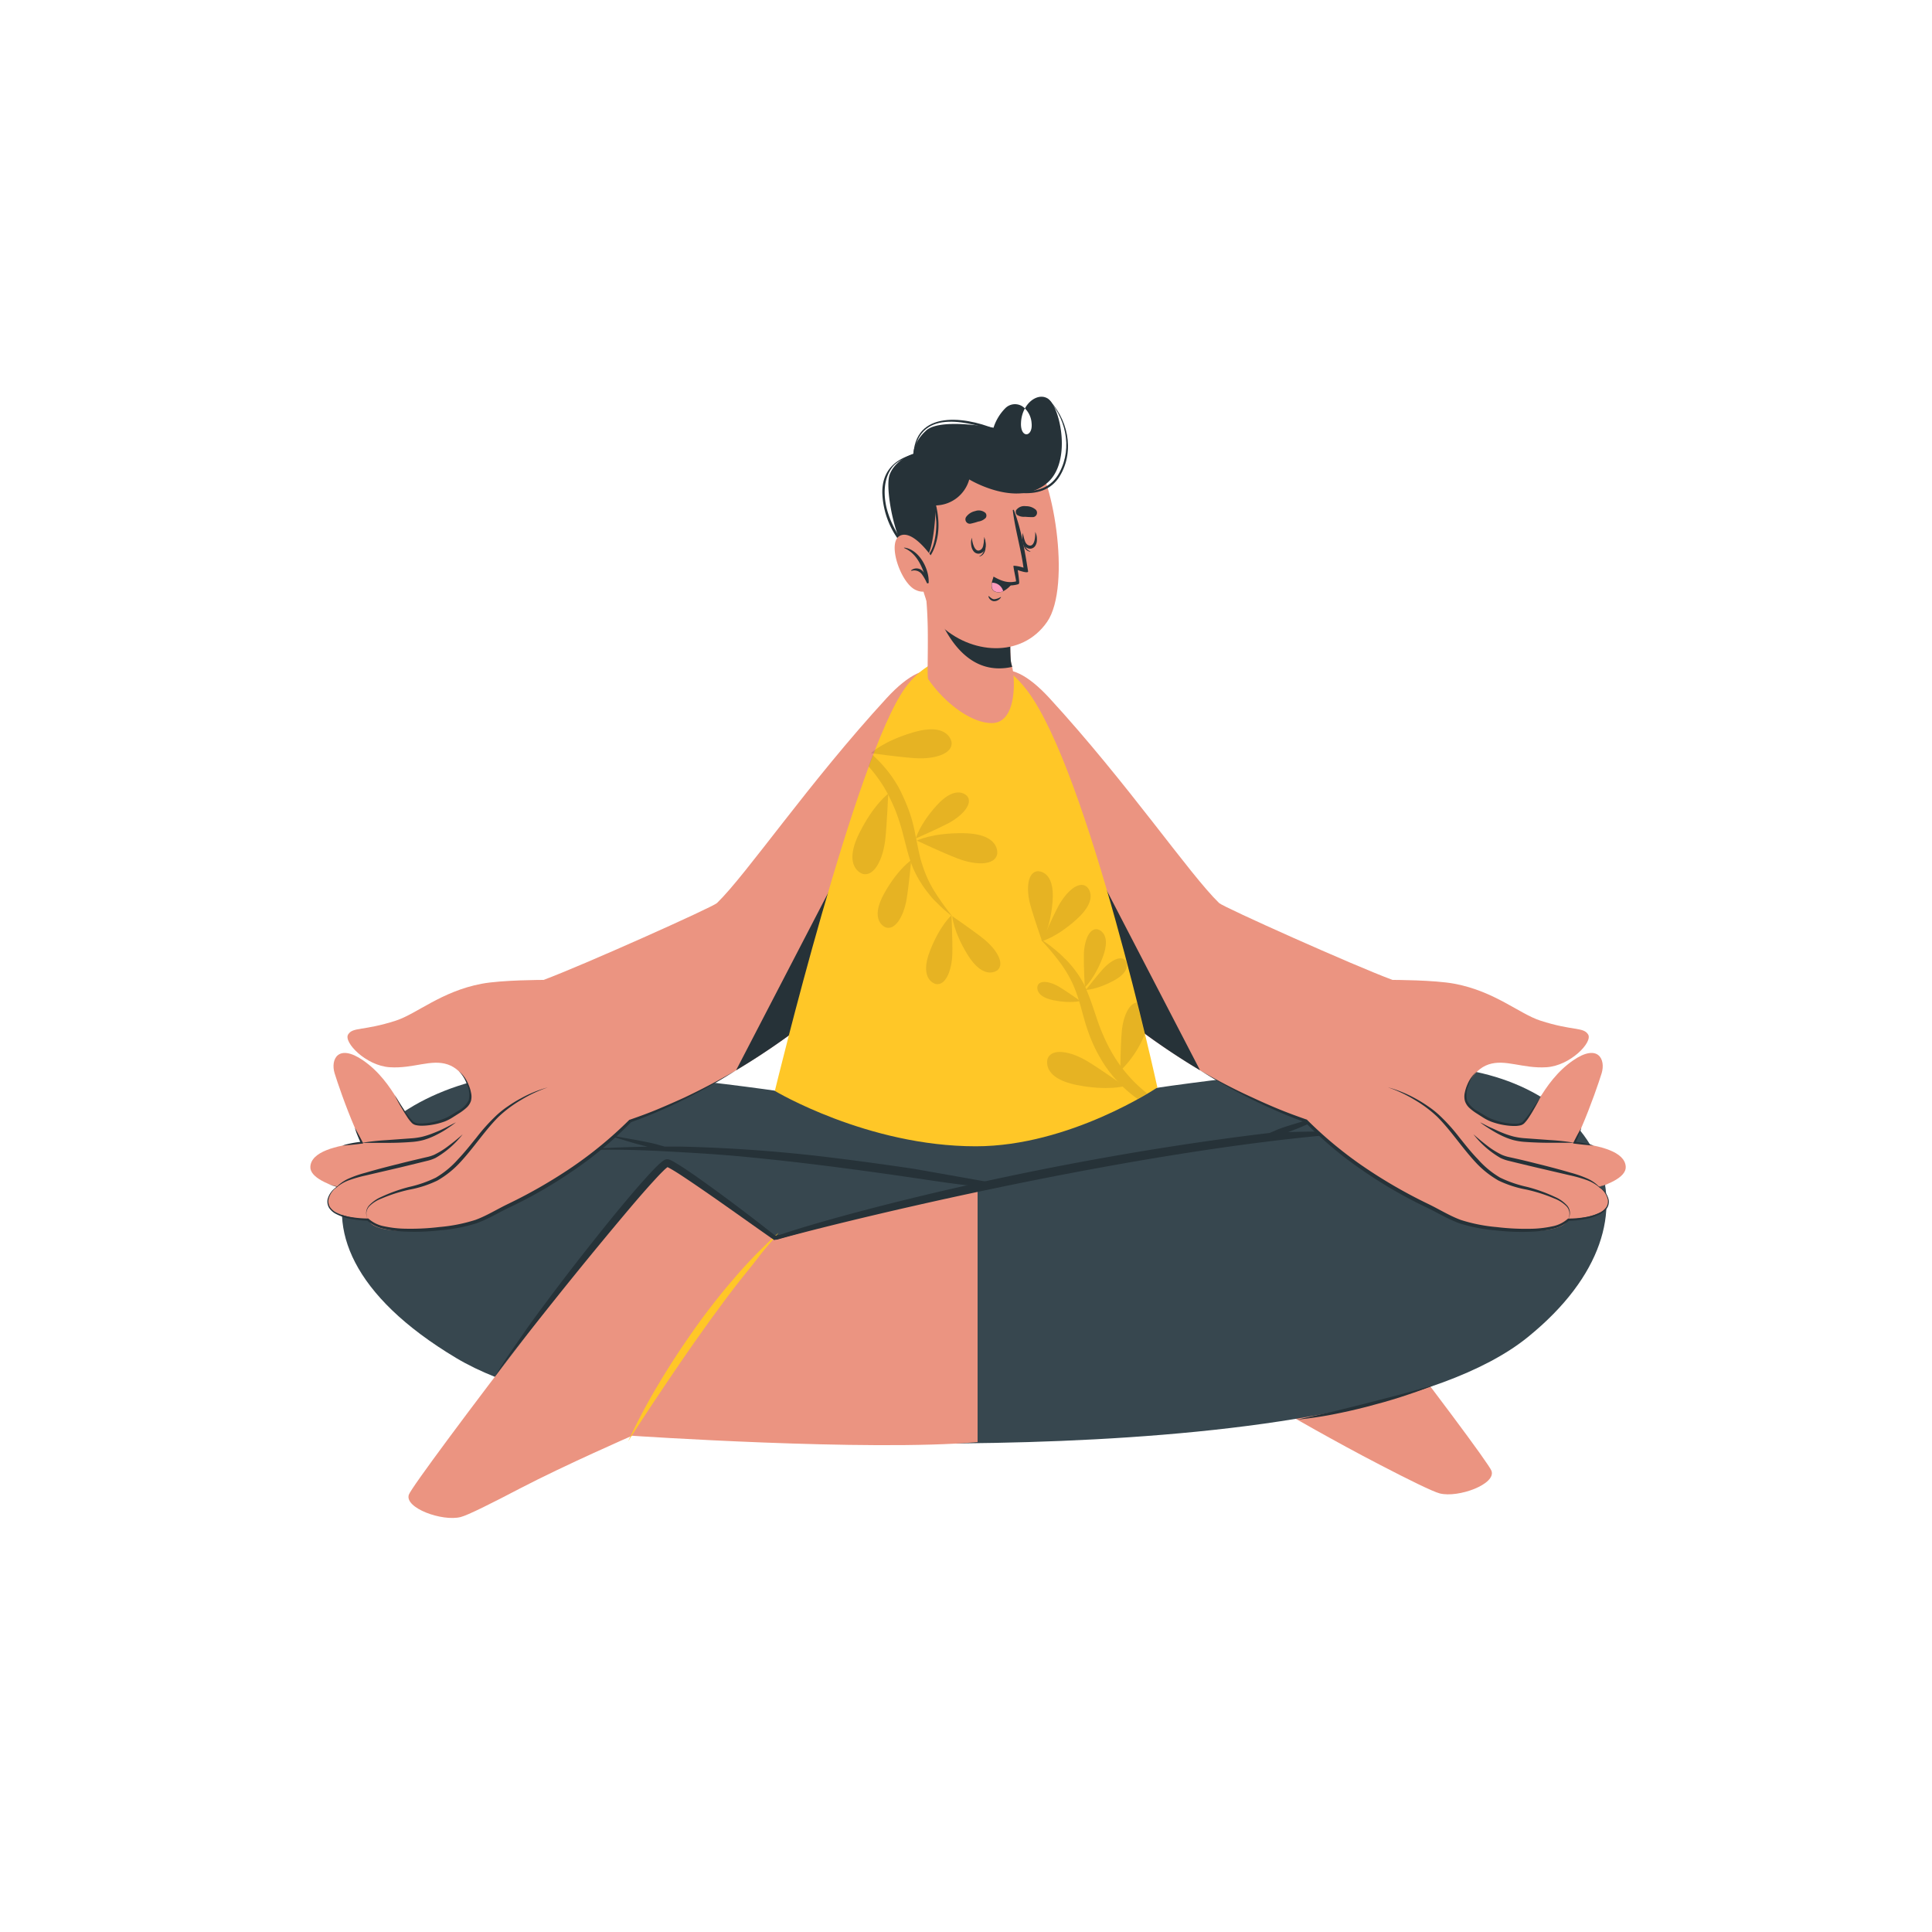
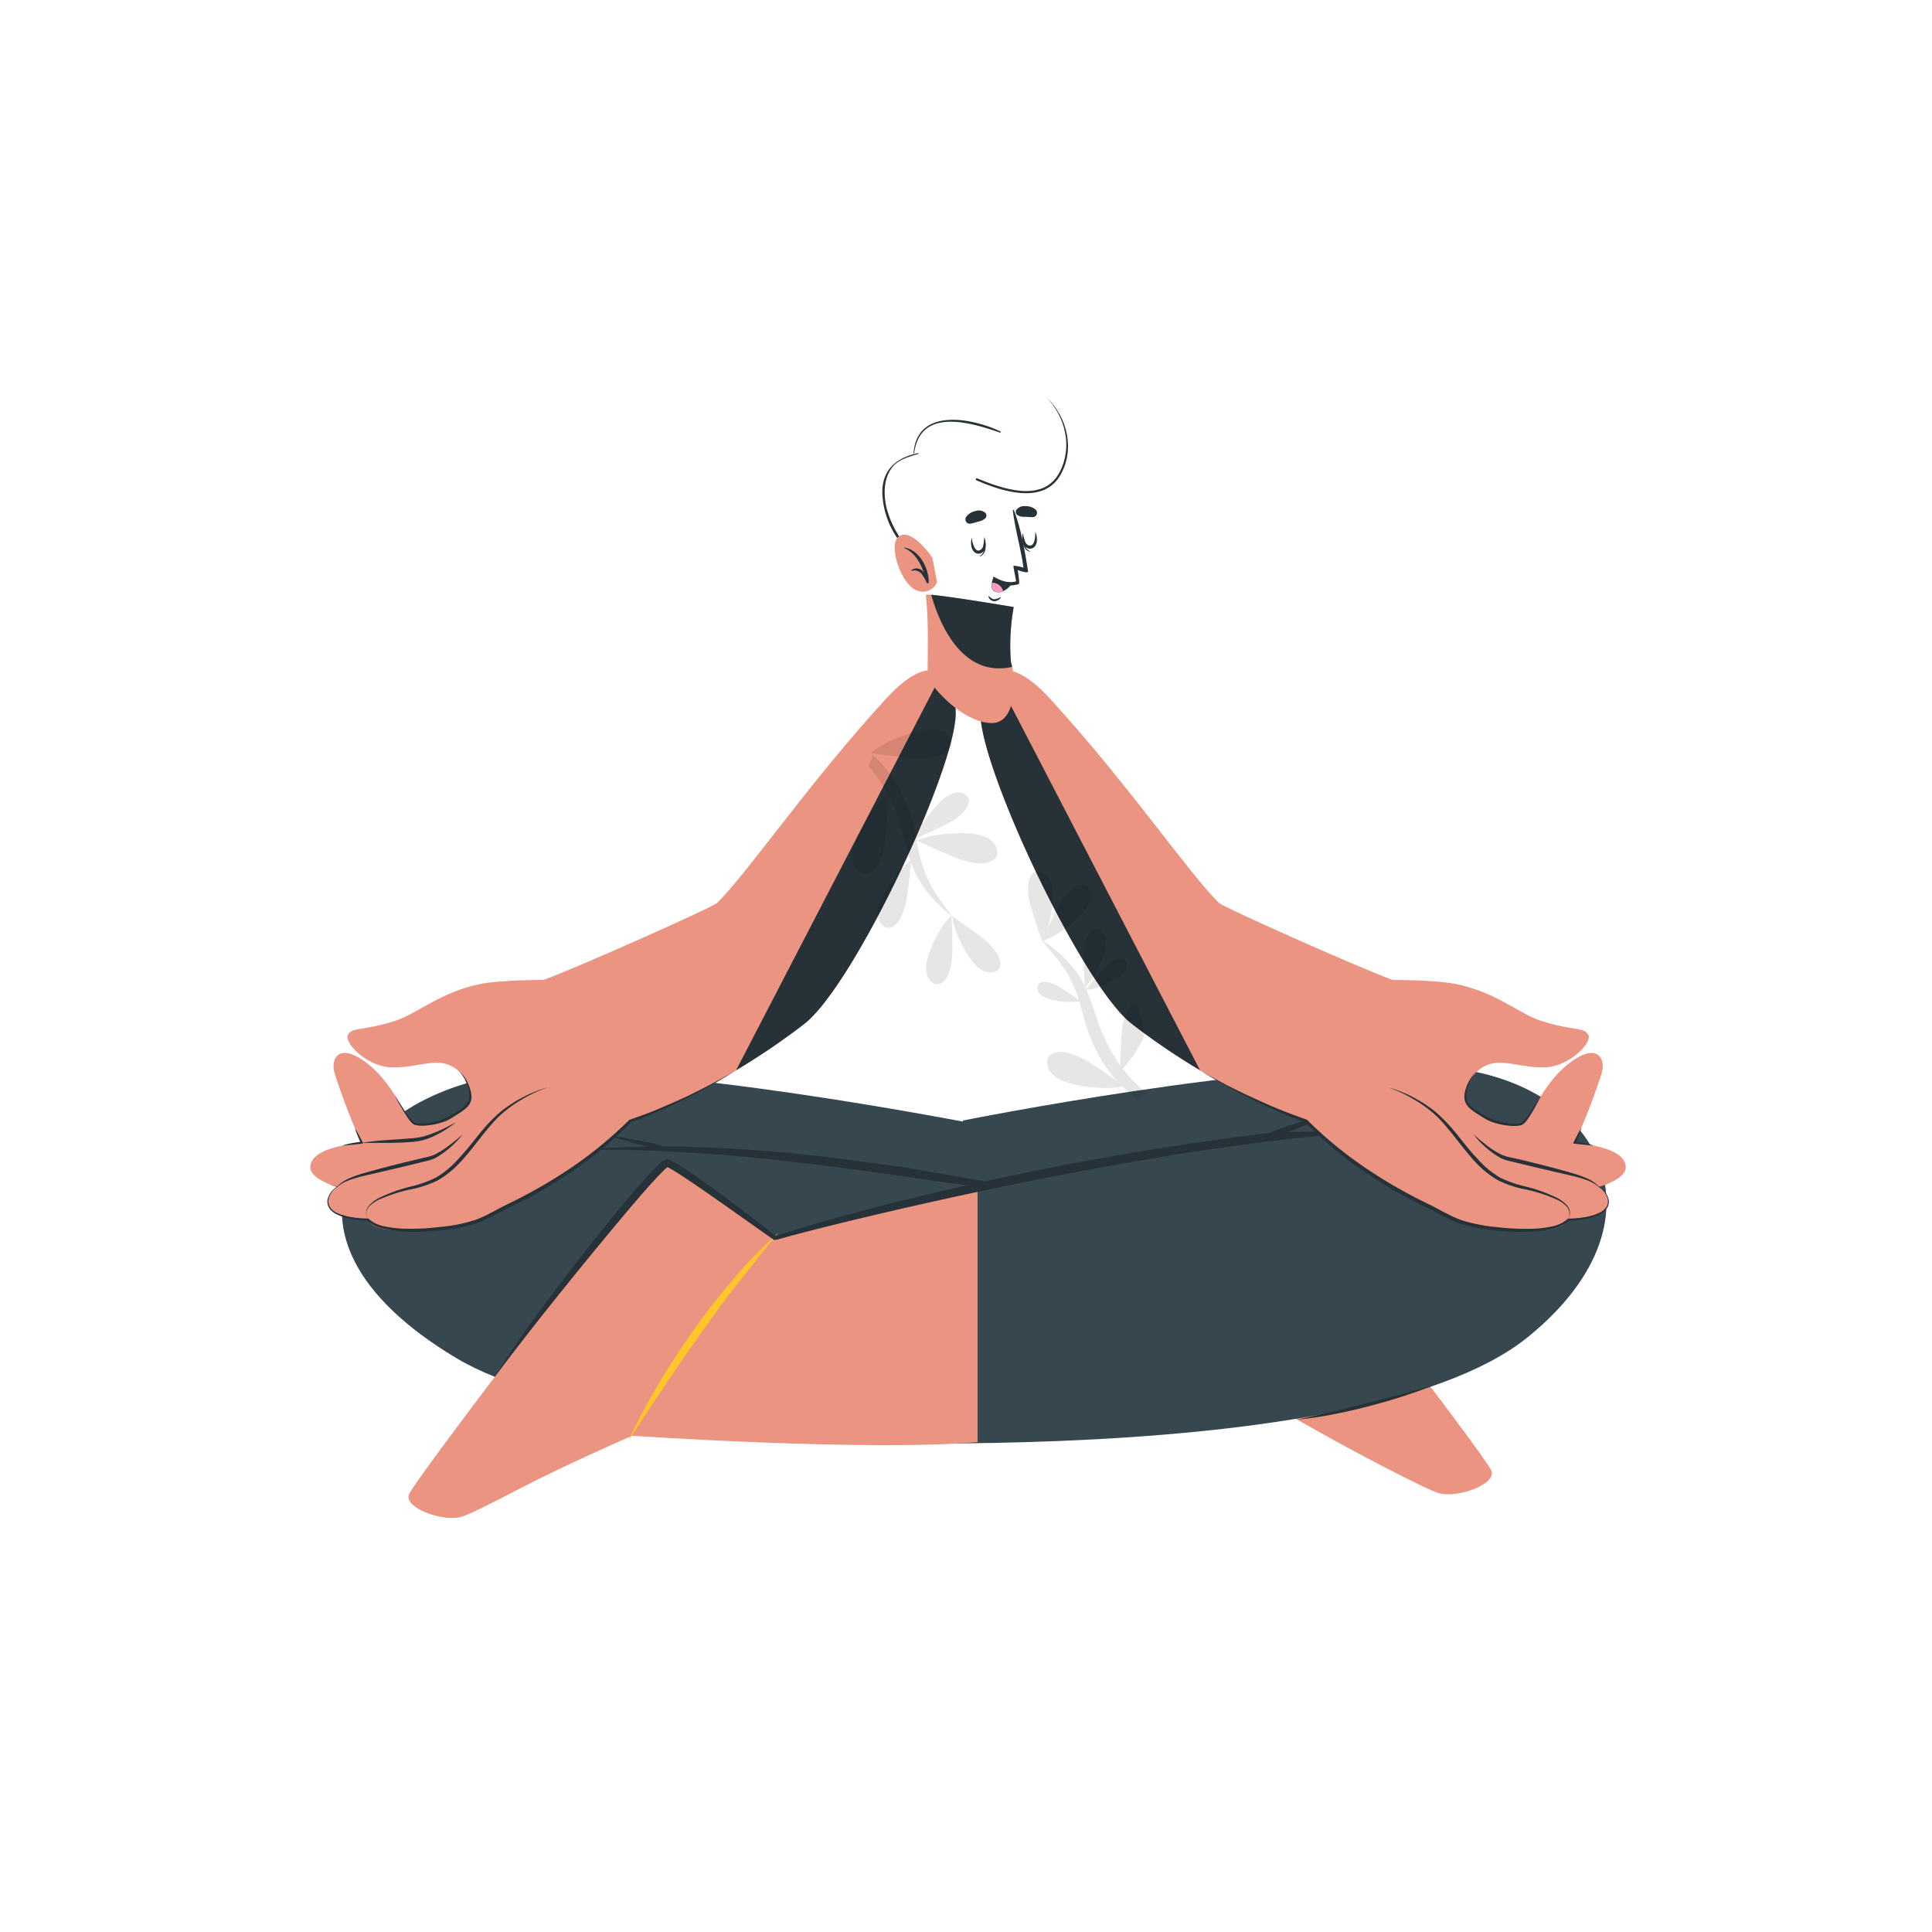
<svg xmlns="http://www.w3.org/2000/svg" viewBox="0 0 500 500">
  <g id="freepik--Character--inject-2">
    <path d="M386,380.66c-1.17-3.45-62.94-84.06-67.14-85.59-.48-.21-27.76,19.46-27.76,19.46-1.12,1.51-53.26-9.18-53.26-9.18l-.14,62.82,94.85-2.58s12.86,7.45,24.62,13.52h0c7.23,3.76,13.64,6.93,15.46,7.39C377.45,387.69,387.22,384.1,386,380.66Z" style="fill:#eb9481" />
    <path d="M252.7,290.94s-82.08-16.18-117.51-13.24C93,281.2,63.8,319,118.09,351.47c48,28.66,191.09,14.76,191.09,14.76l-35.26-53.92s-42.76-15.45-95-13.37l73.8,9.61Z" style="fill:#37474f" />
    <path d="M249.17,290s78.25-15.74,121.39-14c42.26,1.76,63.66,38.52,24.89,70C349.9,383,187.88,372.07,187.88,372.07l25.39-51.69s58.27-22.54,110.45-26.06l-72.35,17.43Z" style="fill:#37474f" />
    <path d="M105.81,386.82c1.15-3.46,62.67-84.27,66.86-85.82.48-.2,27.82,19.37,27.82,19.37L253,307.47l0,65.74c-28.35,2.49-89.42-1.64-89.42-1.64s-17.2,7.5-28.93,13.6h0c-7.23,3.79-13.62,7-15.44,7.44C114.41,393.81,104.63,390.26,105.81,386.82Z" style="fill:#eb9481" />
    <path d="M162.57,373a157.76,157.76,0,0,1,7.84-14.76c2.84-4.8,5.91-9.46,9.11-14s6.67-9,10.29-13.2a125.74,125.74,0,0,1,11.68-12c-1.73,2.19-3.62,4.22-5.3,6.44s-3.46,4.33-5.17,6.52-3.37,4.39-5,6.63l-2.46,3.35-2.41,3.39c-3.21,4.51-6.33,9.09-9.43,13.7S165.58,368.27,162.57,373Z" style="fill:#FFC727" />
    <path d="M200.76,320c6.94-2.84,62.64-19,127.86-26.8a7.53,7.53,0,0,1,.88-.38c.68-.3,1.36-.6,2.06-.85,1.3-.46,2.62-.85,3.93-1.25,2.74-.84,5.5-1.51,8.21-2.47.16-.05.26.27.1.34-2.72,1.08-5.35,2.41-8.07,3.49l-2.35.91c5.45-.18,10.9-.19,16.37-.1.17,0,.21.33,0,.35-59.25,4.46-140.45,25.1-148.49,27.54C200.4,321,199.72,320.41,200.76,320Z" style="fill:#263238" />
    <path d="M128.06,356.32c2.19-3.81,4.76-7.38,7.26-11s5.14-7.12,7.76-10.63Q151,324.2,159.32,314c2.8-3.38,5.62-6.75,8.59-10,.75-.82,1.51-1.62,2.33-2.41a13.88,13.88,0,0,1,1.36-1.17,2.73,2.73,0,0,1,.59-.32,1.53,1.53,0,0,1,.33-.07h.26l.12,0a2.45,2.45,0,0,1,.35.09,8,8,0,0,1,.87.41c2,1.13,3.79,2.37,5.62,3.62,7.19,5.06,14.18,10.35,21.07,15.78l-.44-.09,5.1-.91q2.55-.46,5.1-.87c-1.65.5-3.31,1-5,1.43l-5,1.38-.22.06-.21-.16c-7.17-5-14.28-10.16-21.52-15.05-1.8-1.2-3.63-2.46-5.46-3.46a4.44,4.44,0,0,0-.61-.28l0,0h.17l.14,0s-.06,0-.13.09a10.45,10.45,0,0,0-1.12,1c-.76.74-1.5,1.53-2.23,2.33-2.94,3.2-5.77,6.54-8.58,9.89q-8.43,10.06-16.64,20.32L136,345.82C133.26,349.27,130.55,352.71,128.06,356.32Z" style="fill:#263238" />
    <path d="M370.92,358.53c-2.8,1.16-5.68,2.14-8.57,3.07s-5.81,1.74-8.75,2.5-5.9,1.42-8.89,2-6,1-9,1.31c1.47-.37,3-.65,4.43-1s2.95-.67,4.42-1c2.94-.72,5.88-1.42,8.8-2.18l8.79-2.27Z" style="fill:#263238" />
    <path d="M236.57,302.5c-6.72-1-13.47-1.93-20.22-2.77a393.49,393.49,0,0,0-40.59-3c-1.27,0-2.54,0-3.81,0-.27-.1-.55-.16-.83-.24-.64-.19-1.28-.38-1.94-.53-1.21-.29-2.44-.52-3.66-.76-2.55-.49-5.11-.87-7.65-1.45a.12.12,0,0,0-.06.24c2.54.68,5,1.54,7.58,2.21l2.2.56c-5,.08-10,.29-14.93.57-.16,0-.17.26,0,.25,6.76-.15,13.57.05,20.32.42s13.42.76,20.11,1.41c13.53,1.3,27,3.05,40.49,5,7.55,1.09,15.11,2.34,22.71,2.95.74.06,1-1.16.23-1.33" style="fill:#263238" />
    <path d="M253.72,184.64c0,14.21,25.67,69,38.76,80,4.48,3.77,28.68,20.88,46.79,25.84,8.18,2.23,28.17-34.27,21.11-36.88-9.88-3.65-43.77-18.83-44.87-19.89-7.76-7.53-23.66-31-43.93-53.06C259.94,168,253.72,173.68,253.72,184.64Z" style="fill:#eb9481" />
    <path d="M336.91,288.93c10.12,11,24.89,20.07,31,21.24s28.6-3.73,33.45-5.88,11.75-22,13.14-26.52c1.11-3.63-.93-7.79-7.38-3.34-8.27,5.69-10.77,15.57-13.51,16.54s-12.74-2.17-14.1-6.26c-.79-2.4,1.38-7.77,5.72-9.23s8.85,1.11,15,.72,12-6.47,10.78-8.47-3.95-.87-12.35-3.59c-5.41-1.74-11.78-7.57-22.19-9.54-5.23-1-16-1-16-1Z" style="fill:#eb9481" />
    <path d="M364.94,297.83c5.69,4.58,18.78,11.88,29.43,12.31,7.19.28,26.63-2.72,26.37-8.17-.36-7.79-25.43-6.46-28.39-7.18-9.11-2.22-17.56-11.15-17.56-11.15Z" style="fill:#eb9481" />
-     <path d="M383.05,290.46c1,.46,1.89,1,2.85,1.41s1.9.9,2.88,1.28a22.61,22.61,0,0,0,3,1,18.17,18.17,0,0,0,3.07.44l6.32.46a61.75,61.75,0,0,1,6.34.7l-6.37,0q-3.18,0-6.38-.22a16.46,16.46,0,0,1-3.22-.51,18.76,18.76,0,0,1-3-1.16c-1-.48-1.9-1-2.81-1.57S383.88,291.12,383.05,290.46Z" style="fill:#263238" />
    <path d="M362.92,298.25c4.75,5.36,16.22,14.56,26.44,16.71,6.92,1.45,26.2,1.72,26.85-3.59.91-7.6-23.55-10.4-26.29-11.58-8.45-3.64-15.16-13.65-15.16-13.65Z" style="fill:#eb9481" />
    <path d="M381.33,293.56c1.14,1,2.33,2,3.54,2.93a20.94,20.94,0,0,0,3.82,2.38,10.59,10.59,0,0,0,2.11.64L393,300c1.49.35,3,.71,4.47,1.09,3,.74,5.95,1.5,8.9,2.37A29.24,29.24,0,0,1,410.8,305a10,10,0,0,1,3.67,2.8,10.59,10.59,0,0,0-3.84-2.4,36.12,36.12,0,0,0-4.39-1.24l-9-2.1L392.81,301l-2.24-.55a10.45,10.45,0,0,1-2.26-.78A24.24,24.24,0,0,1,381.33,293.56Z" style="fill:#263238" />
    <path d="M354.32,303.5c8.36,5.46,21.85,12.23,26.22,13.39s21.45,3.37,24.82-.55c4.24-4.93-8.92-8.47-14.35-10.08-5.63-1.66-10.87-7.56-10.87-7.56Z" style="fill:#eb9481" />
    <path d="M405.85,315.64a3.77,3.77,0,0,0,.31-1.83,2.89,2.89,0,0,0-.77-1.64,8.92,8.92,0,0,0-3.13-2,40.85,40.85,0,0,0-7.18-2.3,28.3,28.3,0,0,1-7.3-2.36,25.08,25.08,0,0,1-6-4.82c-3.47-3.77-6.24-8.05-9.76-11.61a32,32,0,0,0-6-4.49,35.3,35.3,0,0,0-6.85-3.2,31.86,31.86,0,0,1,7.05,2.85,32.92,32.92,0,0,1,3.26,2,23.69,23.69,0,0,1,3,2.36,48,48,0,0,1,5.12,5.66c1.6,2,3.17,4,4.89,5.76a23.68,23.68,0,0,0,5.71,4.73,31.47,31.47,0,0,0,7.06,2.43,40.75,40.75,0,0,1,7.18,2.59,9.18,9.18,0,0,1,3.13,2.22,3,3,0,0,1,.72,1.78A3.81,3.81,0,0,1,405.85,315.64Z" style="fill:#263238" />
    <path d="M253.73,184.64c0,14.21,25.66,69,38.75,80A176.32,176.32,0,0,0,310.58,277L257.3,174.31C254.94,176,253.73,179.79,253.73,184.64Z" style="fill:#263238" />
    <path d="M310.58,277c4.37,2.56,8.87,4.92,13.46,7,2.3,1.07,4.61,2.1,6.95,3.06s4.72,1.83,7.1,2.66l.08,0,.08.07A103.31,103.31,0,0,0,353,302a129.14,129.14,0,0,0,16.53,9.54c2.9,1.39,5.63,3.12,8.56,4.19a42.37,42.37,0,0,0,9.29,1.84,62.89,62.89,0,0,0,9.5.42,28.48,28.48,0,0,0,4.7-.58,8.5,8.5,0,0,0,4.12-1.95l.09-.09h.11a28.38,28.38,0,0,0,4.22-.35,12.81,12.81,0,0,0,4-1.23,4.35,4.35,0,0,0,1.55-1.33,2.84,2.84,0,0,0,.44-1.95,5.36,5.36,0,0,0-2.35-3.35l-.08-.07.1,0,1.2-.27.59-.16a1.26,1.26,0,0,0,.55-.25,1.2,1.2,0,0,1-.54.27l-.59.19-1.19.31v-.08a5.4,5.4,0,0,1,2.53,3.4,3.11,3.11,0,0,1-.42,2.14,4.78,4.78,0,0,1-1.62,1.48,13.39,13.39,0,0,1-4.11,1.38,25.59,25.59,0,0,1-4.3.45l.21-.09a9,9,0,0,1-4.39,2.19,28.9,28.9,0,0,1-4.8.68,57.48,57.48,0,0,1-9.64-.29,42.76,42.76,0,0,1-9.5-1.83c-3.09-1.11-5.8-2.83-8.68-4.18a118.4,118.4,0,0,1-16.63-9.66,96.15,96.15,0,0,1-14.72-12.39l.15.1c-2.39-.87-4.77-1.78-7.09-2.8s-4.65-2.06-6.92-3.2A141.27,141.27,0,0,1,310.58,277Z" style="fill:#263238" />
    <path d="M398.91,283.4c-.6,1.28-1.27,2.53-2,3.77-.35.62-.72,1.22-1.11,1.82a10.17,10.17,0,0,1-1.33,1.72,2.16,2.16,0,0,1-1.07.55,7,7,0,0,1-1.1.14,14.15,14.15,0,0,1-2.17-.11,18.36,18.36,0,0,1-4.19-1,11.91,11.91,0,0,1-2-1l-1.79-1.14a13.34,13.34,0,0,1-1.74-1.3,4.3,4.3,0,0,1-1.27-1.85,4.56,4.56,0,0,1-.05-2.23,10.29,10.29,0,0,1,.65-2.06,8.82,8.82,0,0,1,2.48-3.44,9.36,9.36,0,0,0-2.14,3.58,6.22,6.22,0,0,0-.39,4,6.48,6.48,0,0,0,2.83,2.77l1.8,1.1a11.6,11.6,0,0,0,1.84.9,17.32,17.32,0,0,0,4,1.06,12.84,12.84,0,0,0,2.05.14,3,3,0,0,0,1.82-.46,20,20,0,0,0,2.51-3.31C397.43,285.81,398.16,284.6,398.91,283.4Z" style="fill:#263238" />
    <path d="M412.47,296.49l-2.53-.23c-.83-.09-1.67-.18-2.51-.29l-.34-.05.15-.3c.62-1.26,1.28-2.5,2-3.73a16.84,16.84,0,0,1-.69,2c-.25.66-.54,1.3-.84,1.94l-.19-.35c.84.09,1.68.21,2.51.37A17.57,17.57,0,0,1,412.47,296.49Z" style="fill:#263238" />
    <path d="M247.34,184.64c0,14.21-25.67,69-38.76,80-4.48,3.77-28.67,20.88-46.79,25.84-8.18,2.23-28.16-34.27-21.11-36.88,9.88-3.65,43.78-18.83,44.87-19.89,7.76-7.53,23.66-31,43.93-53.06C241.12,168,247.35,173.68,247.34,184.64Z" style="fill:#eb9481" />
    <path d="M164.15,288.93c-10.11,11-24.88,20.07-31,21.24s-28.59-3.73-33.45-5.88S88,282.31,86.6,277.77c-1.11-3.63.93-7.79,7.38-3.34,8.27,5.69,10.77,15.57,13.52,16.54s12.74-2.17,14.09-6.26c.8-2.4-1.38-7.77-5.72-9.23s-8.84,1.11-15,.72-12-6.47-10.78-8.47,3.94-.87,12.35-3.59c5.4-1.74,11.78-7.57,22.18-9.54,5.23-1,16-1,16-1Z" style="fill:#eb9481" />
    <path d="M136.12,297.83c-5.69,4.58-18.77,11.88-29.42,12.31-7.2.28-26.64-2.72-26.38-8.17.36-7.79,25.43-6.46,28.4-7.18,9.1-2.22,17.55-11.15,17.55-11.15Z" style="fill:#eb9481" />
    <path d="M118,290.46c-.84.66-1.72,1.26-2.61,1.85s-1.84,1.09-2.81,1.57a18.41,18.41,0,0,1-3,1.16,16.46,16.46,0,0,1-3.22.51q-3.19.24-6.38.22l-6.37,0a61.75,61.75,0,0,1,6.34-.7l6.33-.46a17.91,17.91,0,0,0,3.06-.44,22.61,22.61,0,0,0,3-1c1-.38,1.94-.81,2.88-1.28S117.06,290.92,118,290.46Z" style="fill:#263238" />
    <path d="M138.15,298.25c-4.76,5.36-16.22,14.56-26.45,16.71-6.92,1.45-26.2,1.72-26.84-3.59-.92-7.6,23.54-10.4,26.29-11.58,8.44-3.64,15.16-13.65,15.16-13.65Z" style="fill:#eb9481" />
    <path d="M119.74,293.56a24.15,24.15,0,0,1-7,6.1,10.45,10.45,0,0,1-2.26.78l-2.23.55-4.47,1.09-9,2.1a35.61,35.61,0,0,0-4.39,1.24,10.43,10.43,0,0,0-3.84,2.4,9.86,9.86,0,0,1,3.67-2.8,29.12,29.12,0,0,1,4.38-1.52c2.95-.87,5.92-1.63,8.9-2.37,1.49-.38,3-.74,4.48-1.09l2.24-.53a10.79,10.79,0,0,0,2.11-.64,20.94,20.94,0,0,0,3.82-2.38Q118,295.11,119.74,293.56Z" style="fill:#263238" />
    <path d="M146.74,303.5c-8.35,5.46-21.85,12.23-26.22,13.39s-21.45,3.37-24.82-.55c-4.24-4.93,8.92-8.47,14.36-10.08,5.62-1.66,10.86-7.56,10.86-7.56Z" style="fill:#eb9481" />
    <path d="M95.21,315.64a3.92,3.92,0,0,1-.45-1.85,3.08,3.08,0,0,1,.72-1.78,9.28,9.28,0,0,1,3.13-2.22,41.14,41.14,0,0,1,7.19-2.59,31.56,31.56,0,0,0,7-2.43,23.92,23.92,0,0,0,5.72-4.73c1.72-1.81,3.29-3.79,4.88-5.76a48.91,48.91,0,0,1,5.12-5.66,23.69,23.69,0,0,1,3-2.36,33.06,33.06,0,0,1,3.27-2,31.59,31.59,0,0,1,7-2.85,35,35,0,0,0-6.84,3.2,32.09,32.09,0,0,0-6,4.49c-3.52,3.56-6.28,7.84-9.76,11.61a24.89,24.89,0,0,1-6,4.82,28.3,28.3,0,0,1-7.3,2.36,40.75,40.75,0,0,0-7.17,2.3,8.87,8.87,0,0,0-3.14,2,2.87,2.87,0,0,0-.76,1.64A3.77,3.77,0,0,0,95.21,315.64Z" style="fill:#263238" />
    <path d="M247.33,184.64c0,14.21-25.66,69-38.74,80A177.53,177.53,0,0,1,190.49,277l53.27-102.67C246.13,176,247.33,179.79,247.33,184.64Z" style="fill:#263238" />
    <path d="M190.49,277a142.71,142.71,0,0,1-13.27,7.47c-2.27,1.14-4.58,2.2-6.91,3.2s-4.71,1.93-7.1,2.8l.16-.1a96.7,96.7,0,0,1-14.73,12.39A117.83,117.83,0,0,1,132,312.4c-2.87,1.35-5.59,3.07-8.68,4.18a42.76,42.76,0,0,1-9.5,1.83,57.45,57.45,0,0,1-9.64.29,28.9,28.9,0,0,1-4.8-.68A9.09,9.09,0,0,1,95,315.83l.21.09a25.81,25.81,0,0,1-4.3-.45,13.33,13.33,0,0,1-4.1-1.38,4.72,4.72,0,0,1-1.63-1.48,3.23,3.23,0,0,1-.42-2.14,5.43,5.43,0,0,1,2.53-3.4v.08l-1.19-.31-.59-.19a1.2,1.2,0,0,1-.54-.27,1.32,1.32,0,0,0,.55.25l.59.16,1.2.27.11,0-.09.07A5.36,5.36,0,0,0,85,310.5a2.89,2.89,0,0,0,.44,1.95A4.43,4.43,0,0,0,87,313.78,13,13,0,0,0,91,315a28.49,28.49,0,0,0,4.22.35h.11l.09.09a8.53,8.53,0,0,0,4.13,1.95,28.23,28.23,0,0,0,4.69.58,63,63,0,0,0,9.51-.42,42.28,42.28,0,0,0,9.28-1.84c2.94-1.07,5.66-2.8,8.57-4.19A129.14,129.14,0,0,0,148.12,302a104.44,104.44,0,0,0,14.7-12.14l.07-.07.08,0c2.39-.83,4.77-1.69,7.1-2.66s4.66-2,7-3.06Q183.91,280.83,190.49,277Z" style="fill:#263238" />
    <path d="M102.15,283.4c.75,1.2,1.48,2.41,2.27,3.58a20,20,0,0,0,2.52,3.31,2.93,2.93,0,0,0,1.81.46,13,13,0,0,0,2.06-.14,17.24,17.24,0,0,0,4-1.06,11.2,11.2,0,0,0,1.84-.9l1.81-1.1a6.46,6.46,0,0,0,2.82-2.77,6.09,6.09,0,0,0-.39-4,9.23,9.23,0,0,0-2.14-3.58,8.72,8.72,0,0,1,2.48,3.44,9.15,9.15,0,0,1,.65,2.06,4.44,4.44,0,0,1,0,2.23,4.14,4.14,0,0,1-1.27,1.85,13.25,13.25,0,0,1-1.73,1.3l-1.8,1.14a11.81,11.81,0,0,1-1.94,1,18.49,18.49,0,0,1-4.19,1,14.28,14.28,0,0,1-2.17.11,7,7,0,0,1-1.11-.14,2.17,2.17,0,0,1-1.06-.55,10.17,10.17,0,0,1-1.33-1.72c-.4-.6-.77-1.2-1.12-1.82C103.42,285.93,102.75,284.68,102.15,283.4Z" style="fill:#263238" />
    <path d="M88.59,296.49a17.93,17.93,0,0,1,2.47-.64c.83-.16,1.67-.28,2.52-.37l-.2.35c-.3-.64-.58-1.28-.84-1.94a16.84,16.84,0,0,1-.69-2c.7,1.23,1.36,2.47,2,3.73l.15.3-.34.05c-.83.11-1.67.2-2.51.29Z" style="fill:#263238" />
-     <path d="M200.53,282.33s23.92,14.33,52,14.33c24.35,0,47-15.22,47-15.22s-17.85-81.77-33.68-102.7c-10.2-13.47-24.38-10.66-31.54-.78C221.56,195.46,200.53,282.33,200.53,282.33Z" style="fill:#FFC727" />
    <g style="opacity:0.1">
      <path d="M246.85,237.46l-.41-.32-.2-.15-.06-.05c-.87-.68-1.73-1.39-2.54-2.15-.52-.47-1-1-1.5-1.47s-1-1-1.42-1.57a28.81,28.81,0,0,1-2.51-3.46,24.94,24.94,0,0,1-2-3.86c-.17-.42-.33-.84-.48-1.27l-.15-.42c-.72-2.15-1.21-4.32-1.76-6.39-.34-1.31-.69-2.6-1.11-3.87a38.74,38.74,0,0,0-1.39-3.72c-.46-1.09-1-2.16-1.51-3.19a.31.31,0,0,0-.05-.1,33.54,33.54,0,0,0-2.22-3.63,36.53,36.53,0,0,0-2.44-3.13c-.11-.12-.21-.24-.33-.36.36-1,.73-2,1.09-2.93a34.33,34.33,0,0,1,4.21,4.56l.65.87.61.9c.2.3.39.61.58.92s.39.61.56.93l.52,1c.17.32.32.64.48,1s.31.65.46,1,.3.65.44,1a42.45,42.45,0,0,1,1.47,4c.4,1.38.75,2.76,1,4.13l.2,1,.06.28.13.61v.06l.43,2.11c.27,1.32.57,2.61,1,3.88a29.86,29.86,0,0,0,3.32,7.23,71.68,71.68,0,0,0,4.69,6.51Z" />
      <path d="M258.07,221.05s1-5.27-8.68-5.42c-8.13-.11-12.13,1.91-12.13,1.91s7,3.3,10.62,4.65C252.57,224,257.48,224,258.07,221.05Z" />
      <path d="M246.28,192.13s-.63-5.33-9.9-2.61c-7.8,2.28-11,5.4-11,5.4s7.7,1.07,11.52,1.3C241.88,196.53,246.57,195.08,246.28,192.13Z" />
      <path d="M250.35,206.08s-2.71-3.42-8,2.42C237.94,213.42,237,217,237,217s5.8-2.55,8.55-4C249.18,211,251.81,208,250.35,206.08Z" />
      <path d="M229.19,240s-4.46-1.62-.24-9c3.55-6.25,6.88-8.39,6.88-8.39s-.64,6.84-1.21,10.17C233.87,237.14,231.66,240.88,229.19,240Z" />
      <path d="M223.23,226.15s-5.29-1.6-.85-10.52c3.74-7.5,7.49-10.21,7.49-10.21s-.32,8-.77,11.93C228.5,222.49,226.17,227,223.23,226.15Z" />
      <path d="M258.18,251.06s-3.5,3-7.84-4.09c-3.66-6-3.9-9.87-3.9-9.87s5.54,3.8,8.12,5.88C257.94,245.69,260.08,249.35,258.18,251.06Z" />
      <path d="M242.19,254.67s-4.53-1-1.46-8.73c2.57-6.53,5.51-9.06,5.51-9.06s.32,6.71.22,10C246.33,251.23,244.71,255.15,242.19,254.67Z" />
      <path d="M296.88,283c-.69.41-1.52.89-2.46,1.41a33.63,33.63,0,0,1-3.92-3.25q-.75-.7-1.44-1.47l-.45-.5c-.24-.27-.48-.54-.71-.82l-.67-.85c-.23-.28-.44-.58-.65-.87s-.43-.58-.62-.89l-.59-.91c-.19-.31-.37-.62-.55-.93s-.36-.62-.53-.93-.35-.63-.51-.95a41.47,41.47,0,0,1-1.75-3.92c-.51-1.34-.95-2.7-1.34-4l-1.11-4-.3-1c0-.11-.07-.23-.1-.34-.26-.82-.54-1.64-.84-2.43a29.75,29.75,0,0,0-3.83-7,63.79,63.79,0,0,0-4.76-5.74.1.1,0,0,1,0-.05h0l0,0s0,0,0,0l-.44-.48.36.24.16.11a.24.24,0,0,1,.09.06l.08,0c.92.62,1.83,1.27,2.7,2,.56.43,1.08.9,1.61,1.36s1,1,1.53,1.46a28.83,28.83,0,0,1,2.75,3.27,24.61,24.61,0,0,1,2.21,3.7h0a1.42,1.42,0,0,1,.08.18c.11.2.2.4.29.61a.36.36,0,0,1,0,.09h0c1,2.32,1.77,4.73,2.54,7,.43,1.28.87,2.55,1.38,3.77s1.05,2.44,1.66,3.62a37.87,37.87,0,0,0,3.26,5.32c.16.23.33.45.51.68l.5.63a36.81,36.81,0,0,0,2.65,2.94c.94.93,1.93,1.83,3,2.69Z" />
      <path d="M271.14,273.93s-1.89,5,7.59,6.88c8,1.56,12.27.28,12.27.28s-6.34-4.5-9.63-6.47C277.07,272.05,272.24,271.18,271.14,273.93Z" />
      <path d="M268.54,255.07s-1.05,2.79,4.21,3.82c4.43.87,6.82.15,6.82.15s-3.52-2.49-5.35-3.59C271.84,254,269.15,253.54,268.54,255.07Z" />
      <path d="M284.05,240.5s3.84.78,1.29,7.36c-2.13,5.53-4.6,7.68-4.6,7.68s-.31-5.66-.24-8.46C280.58,243.43,281.92,240.11,284.05,240.5Z" />
      <path d="M291.26,248.58s2,2.57-3.19,5.3c-4.34,2.3-7.05,2.3-7.05,2.3s2.88-3.7,4.44-5.42C287.5,248.52,290.14,247.18,291.26,248.58Z" />
      <path d="M281.2,229.44s3.64,2.87-2.56,8.47c-5.22,4.71-9,5.67-9,5.67s2.7-6.15,4.26-9.08C276,230.68,279.16,227.89,281.2,229.44Z" />
      <path d="M296.27,267.68s0,0,0,0c-.08.2-.17.41-.27.62a27.31,27.31,0,0,1-5.5,8.26c-.34.32-.53.47-.53.47s0-.44,0-1.15c0-2.06.12-6.4.34-8.86.33-3.86,1.83-7.32,3.92-7.57C295,262.42,295.68,265.18,296.27,267.68Z" />
      <path d="M268.49,225.47s4.61-.39,3.91,7.93c-.6,7-2.68,10.27-2.68,10.27s-2.23-6.34-3.09-9.54C265.51,230,265.94,225.73,268.49,225.47Z" />
    </g>
    <path d="M256.65,187.13c-5.36,0-12.25-5.28-16.42-11.36-.29-.42-.08-5.14-.11-10.88,0-3.49-.14-7.38-.5-10.91-.08-.73,22.72,3.13,22.72,3.13a56.92,56.92,0,0,0-.76,13.79,7.8,7.8,0,0,0,.3,1.44c0,.07,0,.14.06.24C262.67,175.29,263.34,187.13,256.65,187.13Z" style="fill:#eb9481" />
    <path d="M241,153.93c1.64,5.88,6.83,19.94,18.69,19a13.28,13.28,0,0,0,2.25-.35.78.78,0,0,0-.05-.24,8.81,8.81,0,0,1-.3-1.43,56.52,56.52,0,0,1,.76-13.81S245.89,154.32,241,153.93Z" style="fill:#263238" />
-     <path d="M237.1,125.57c-2.7,7.81.65,30.78,6.08,36.07,7.88,7.67,21.18,8.86,27.81-.7,6.41-9.27,1.53-39.13-4.58-44C257.41,109.82,241.08,114,237.1,125.57Z" style="fill:#eb9481" />
    <path d="M251.17,135.53a17.41,17.41,0,0,0,2-.55,3.34,3.34,0,0,0,1.93-.95,1.07,1.07,0,0,0-.08-1.3,2.66,2.66,0,0,0-2.64-.46,3.87,3.87,0,0,0-2.35,1.52A1.14,1.14,0,0,0,251.17,135.53Z" style="fill:#263238" />
    <path d="M267.37,133.83a20.35,20.35,0,0,1-2.07-.09,3.34,3.34,0,0,1-2.1-.49A1.06,1.06,0,0,1,263,132a2.6,2.6,0,0,1,2.47-1,3.83,3.83,0,0,1,2.63.95A1.14,1.14,0,0,1,267.37,133.83Z" style="fill:#263238" />
    <path d="M255.94,154.3c.41.33.83.79,1.4.78a4.11,4.11,0,0,0,1.63-.56s.11,0,.08.07a2.11,2.11,0,0,1-1.89,1,1.65,1.65,0,0,1-1.36-1.25A.09.09,0,0,1,255.94,154.3Z" style="fill:#263238" />
    <path d="M257.11,149.48a5.32,5.32,0,0,0,3.77,2,6.47,6.47,0,0,0,1.91-.11,1.35,1.35,0,0,0,.36-.08l.34-.08a.39.39,0,0,0,.27-.38h0a.41.41,0,0,0,0-.16h0l0-.14c-.08-1.2-.38-3-.38-3,.46.18,2.79.95,2.69.33-.83-5.15-1.76-10.87-3.67-15.82a.14.14,0,0,0-.28.07c.6,5,2.08,9.82,2.76,14.81a9.5,9.5,0,0,0-2.57-.51c-.17.07.64,3.49.64,4a.21.21,0,0,1,0,.06c-2,.46-3.56,0-5.65-1.15C257.11,149.25,257,149.36,257.11,149.48Z" style="fill:#263238" />
    <path d="M262,150.93a6.43,6.43,0,0,1-2.42,2.1,2.83,2.83,0,0,1-1.71.2c-1.27-.26-1.36-1.4-1.19-2.39a7,7,0,0,1,.47-1.53A8.22,8.22,0,0,0,262,150.93Z" style="fill:#263238" />
    <path d="M259.62,153a2.83,2.83,0,0,1-1.71.2c-1.27-.26-1.36-1.4-1.19-2.39A2.92,2.92,0,0,1,259.62,153Z" style="fill:#ff9bbc" />
    <path d="M254.85,139.58c0-.06-.12.09-.11.16.2,1.62.16,3.52-1.27,4.2,0,0,0,.1,0,.09C255.27,143.61,255.31,141.09,254.85,139.58Z" style="fill:#263238" />
    <path d="M255.06,141.35a2.49,2.49,0,0,1-.44,1.25,1.84,1.84,0,0,1-1.27.69,1.61,1.61,0,0,1-1.34-.57,2.9,2.9,0,0,1-.58-1.18,4.89,4.89,0,0,1-.11-.78,3.52,3.52,0,0,1,.22-1.61,5.09,5.09,0,0,0,.16,1.18,6.39,6.39,0,0,0,.32,1c.27.68.73,1.23,1.28,1.15s1-.54,1.15-1.26a11,11,0,0,0,.26-2.27A5.14,5.14,0,0,1,255.06,141.35Z" style="fill:#263238" />
    <path d="M264.68,138.54c0-.07.13.07.13.14,0,1.64.35,3.51,1.85,4,0,0,0,.1,0,.09C264.83,142.59,264.45,140.1,264.68,138.54Z" style="fill:#263238" />
    <path d="M264.72,140.32a2.52,2.52,0,0,0,.62,1.17,1.85,1.85,0,0,0,1.35.51,1.61,1.61,0,0,0,1.25-.76,2.7,2.7,0,0,0,.4-1.24,5.23,5.23,0,0,0,0-.79,3.49,3.49,0,0,0-.45-1.56,5.18,5.18,0,0,1,0,1.18,7.11,7.11,0,0,1-.17,1.06c-.18.71-.55,1.31-1.11,1.31s-1.05-.39-1.32-1.08a12.21,12.21,0,0,1-.58-2.2A5.25,5.25,0,0,0,264.72,140.32Z" style="fill:#263238" />
-     <path d="M271,125c-7.8,6.61-20.16-.92-20.16-.92a9.17,9.17,0,0,1-8.67,6.72s-.2,14.37-3.95,14.72c-5.71.55-9.44-18.64-8-22.63s6.15-5.45,6.15-5.45,0-3,3.3-6c3.59-3.38,17.45-.74,17.45-.74a12.58,12.58,0,0,1,3-5,3.54,3.54,0,0,1,5.12,0,8.4,8.4,0,0,0-1,3.64c-.25,4.23,3.15,3.88,2.73.11a5.87,5.87,0,0,0-1.72-3.75c1.43-2.63,4.08-3.72,5.88-2.57C274.35,105.1,277.52,119.48,271,125Z" style="fill:#263238" />
-     <path d="M240.94,126.36a.19.19,0,1,0-.35.12,36.73,36.73,0,0,1,1.72,8.56c.12,2.88-.67,10.24-4.87,9.81a.16.16,0,0,0-.06.32c2.84,1,4.36-2.64,5-5.15C243.55,135.47,242.49,130.65,240.94,126.36Z" style="fill:#263238" />
    <path d="M270.85,102.85s-.06,0,0,0c4.91,5.09,6.77,12.84,3.39,19.33-4.25,8.16-14.93,4.27-21.33,1.63-.32-.13-.56.33-.24.47,6.24,2.76,17.05,6.41,21.6-1.07C278.29,116.57,276.32,108,270.85,102.85Z" style="fill:#263238" />
    <path d="M237.57,117.27c-5.54,1.17-9.28,4.23-9.23,10.22a21.84,21.84,0,0,0,7.54,15.84c.22.19.49-.13.3-.33a24.66,24.66,0,0,1-6.78-11.73c-.75-3.4-.73-7.28,1.41-10.21,1.54-2.1,4.47-2.87,6.83-3.58A.11.11,0,0,0,237.57,117.27Z" style="fill:#263238" />
    <path d="M258.92,111.66c-7.43-3.57-21.69-6.22-22.5,5.66,0,.1.16.11.17,0,1.48-12,14.69-8,22.21-5.36C259,112,259.08,111.74,258.92,111.66Z" style="fill:#263238" />
    <path d="M241.3,144.34s-5-7.46-8.42-5.68.33,12.55,4.24,14.08a4,4,0,0,0,5.39-2.06Z" style="fill:#eb9481" />
    <path d="M234,141.72a.06.06,0,0,0,0,.11c2.74,1.16,4.15,3.74,5.12,6.41a2.2,2.2,0,0,0-3.29-.66c-.08,0,0,.16.07.15a2.46,2.46,0,0,1,2.69.9,11.79,11.79,0,0,1,1.26,2.21c.13.25.58.13.49-.16l0-.06C240.44,147.1,237.79,142.14,234,141.72Z" style="fill:#263238" />
  </g>
</svg>